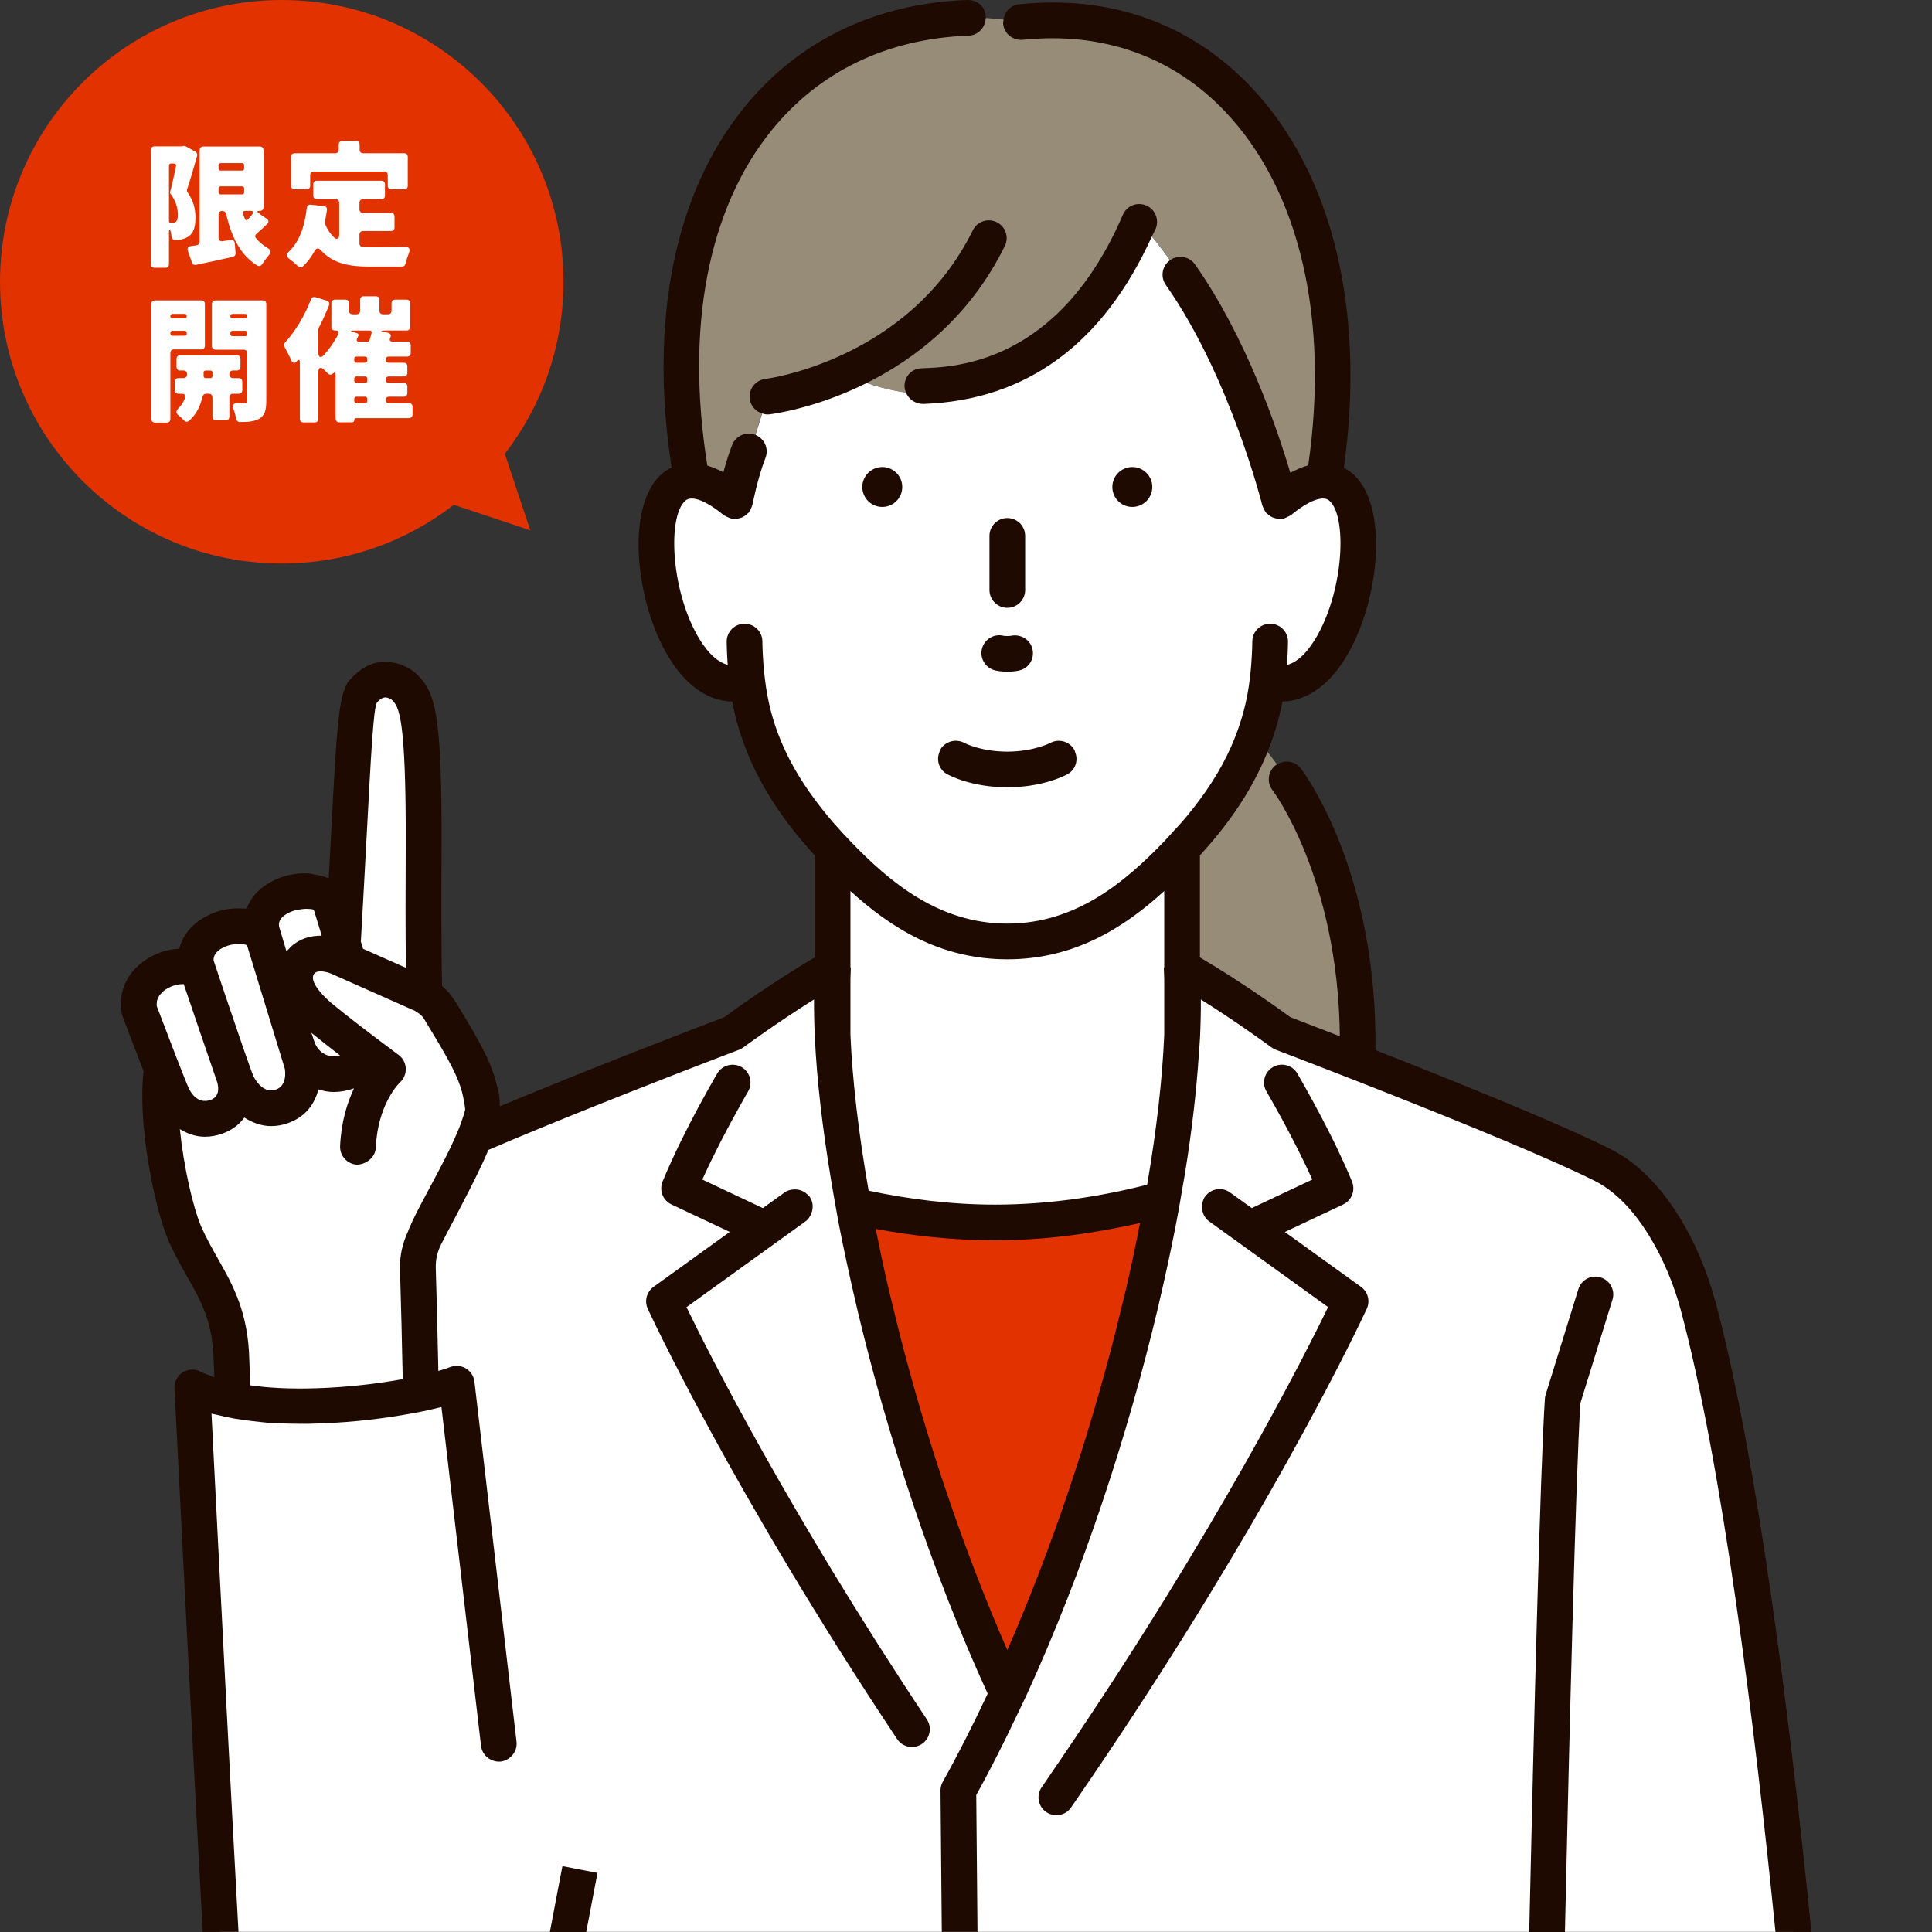
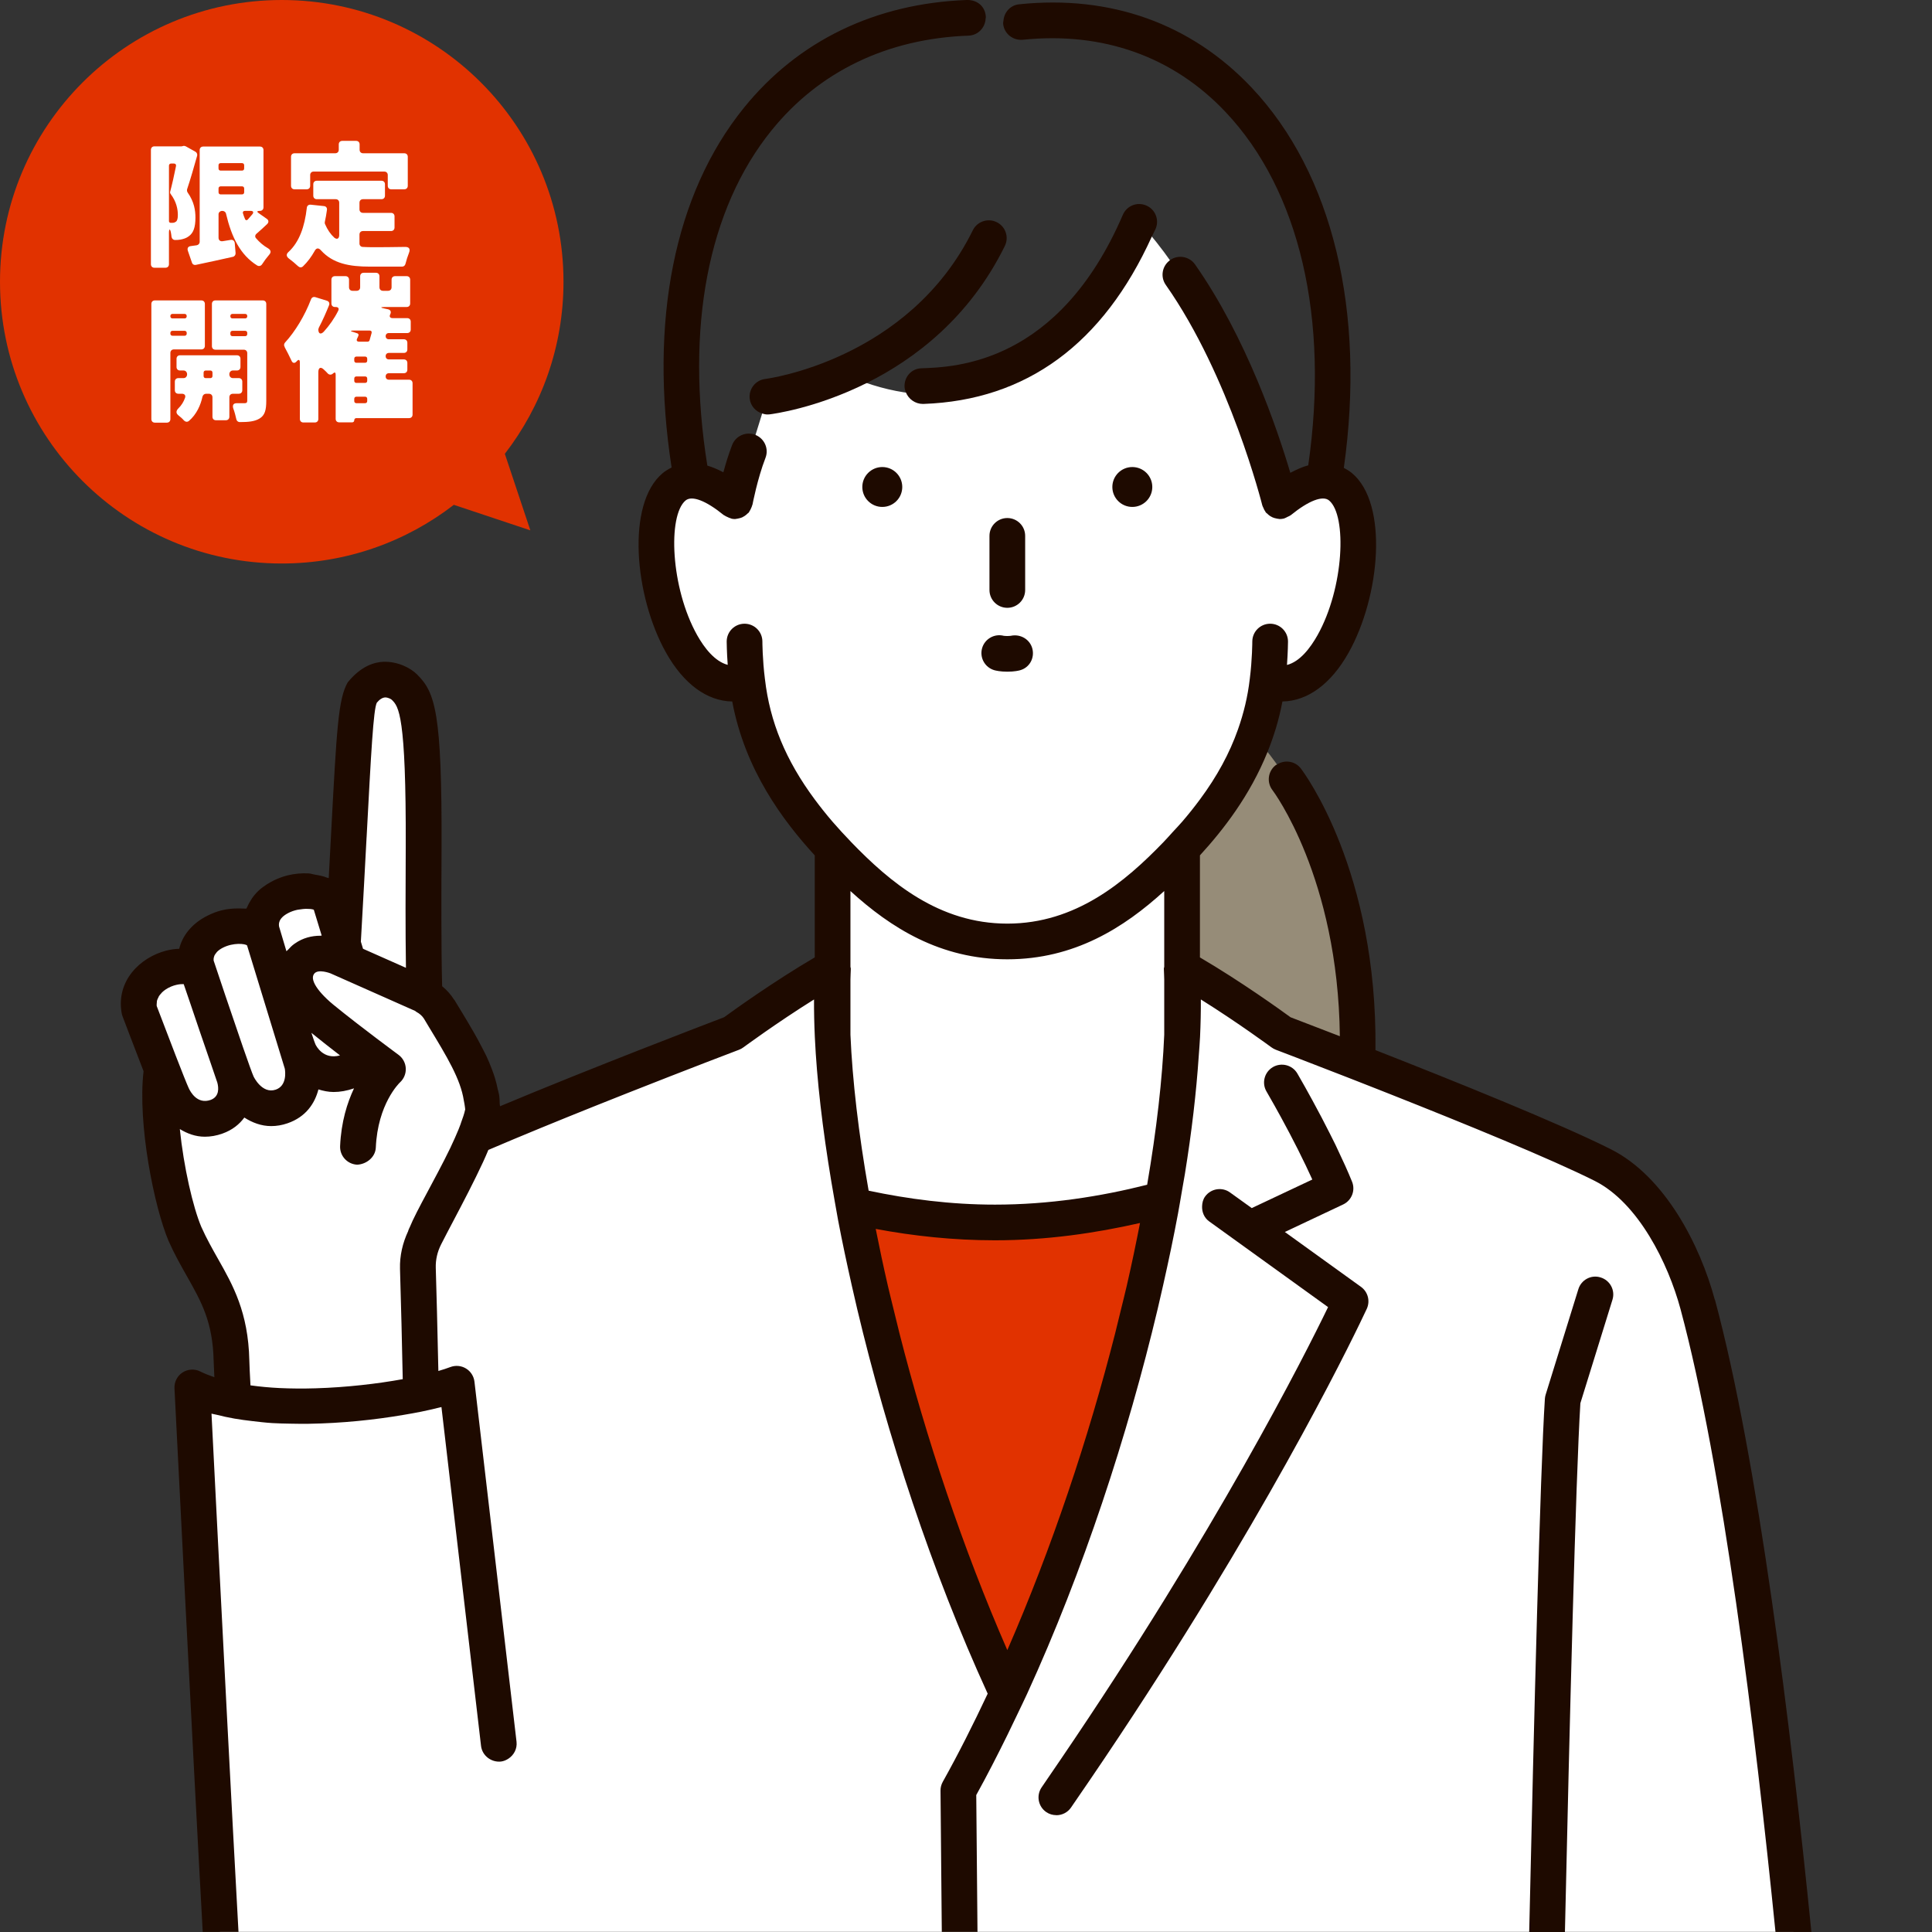
<svg xmlns="http://www.w3.org/2000/svg" id="design" viewBox="0 0 960 960">
  <rect x="0" y="0" width="960" height="960" fill="#333333" stroke="none" />
  <defs>
    <style>      .st0 {        fill: #fff;      }      .st1 {        fill: #1e0a00;      }      .st2 {        fill: #968c78;      }      .st3 {        fill: #e13200;      }    </style>
  </defs>
  <path class="st3" d="M0,140C0,217.32,62.68,280,140,280c32.2,0,61.85-10.88,85.5-29.15l38.03,12.68-12.68-38.03c18.27-23.65,29.15-53.3,29.15-85.5C280,62.68,217.32,0,140,0S0,62.68,0,140Z" />
  <g>
    <g>
      <path class="st2" d="M621.94,365.02c-7.91,20.15-19.76,38.54-34.58,54.73v8.29c3.71,17.35,2.61,34.57,0,48.91v17.29l.68-13.48,6.02,2.92,5.45,5.39,7.25,2.47,5.28,5.55,7.18,2.67,5.14,5.67,7.12,2.83,5.14,5.88,20.8,6.09,18.5,9.01c-2.82-57.1-19.8-131.72-53.98-164.21Z" />
-       <path class="st2" d="M657.86,238.98s.05,0,.08,0C680.42,102.25,614.22.04,507.45,10.98c-119.41-20.11-187.53,94.41-164.06,227.69l21.64,10.23,16.22-51.97c20.6,7.94,44.9-8.31,44.9-8.31,40.23,15.79,82.91,6.62,112.09-26.3,11.89-13.43,21.54-30.81,27.85-52.06,46.07,49.93,69.78,138.83,69.78,138.83l21.99-10.1Z" />
    </g>
    <g>
      <path class="st0" d="M889.01,931.29l-6.27-40.54-3.14-40.9-1.74-9.85-5.39-30.56-4.19-40.82-8.45-40.15-6.02-40.6-11.16-39.46-1.48-10.79-5.54-9.39-2.97-10.48-6.84-8.48-4.64-9.86-8.35-7-6.85-8.47-10.03-4.23-18.74-10.74-20.47-6.95-19.2-9.94-20.64-6.49-19.35-9.65-20.7-6.25-.94-.46-18.5-9.01-20.8-6.09-5.14-5.88-7.12-2.83-5.14-5.67-7.18-2.67-5.28-5.55-7.25-2.47-5.45-5.39-6.02-2.92-.68,13.48v-74.49c14.82-16.19,26.67-34.58,34.58-54.73,3.34-8.52,6-17.35,7.85-26.47,41.15,13.73,61.99-98.47,28.14-99.57l-.02.11-22.22,10.17s-23.59-88.92-69.59-138.92c-6.33,21.22-15.98,38.56-27.87,51.97-29.14,32.92-71.77,42.13-112.01,26.4,0,0-24.28,16.29-44.89,8.37l-16.14,51.98-21.44-10.1c-34.73-.28-13.89,113.39,27.51,99.57,6.24,30.7,21.35,58.16,42.43,81.2v74.46l-.68-13.46-6.01,2.92-5.45,5.39-7.26,2.48-5.28,5.55-7.18,2.67-5.15,5.68-7.11,2.83-5.15,5.88-20.8,6.09-19.44,9.46-20.7,6.25-19.35,9.64-20.64,6.49-19.21,9.94-8.39,2.85,2.32-3.41.72-8.55,1.81-.85-1.77-1.03,1.73-1.09-1.85-.88,1.64-1.22-1.91-.75,1.57-1.31-1.95-.7.4-6.29-3.68-5.12-.86-6.24-4.36-4.56-1.42-6.13-4.61-4.31-1.61-6.1-4.66-4.27.81-2-2.16.1.5-2.1-2.12.4.22-2.15-2.05.67-.06-2.16-1.97.91,1.19-1.24-1.55.86,1.51-.93-1.53.89,1.5-.95-1.54.89,1.51-.93-1.67.45,1.51-9.24-1.92-9.17,1.69-9.21-1.81-9.2,1.77-9.21-1.76-9.21,1.81-9.2-1.73-9.2,1.78-10.21-1.85-10.19,1.6-10.24-2.1-10.14,1.2-10.29-2.78-9.96-.36-10.36-6.74-7.69-1.23-3.15-3.38.37-2.43-2.38-2.93,1.73-3.22-1.09-1.88,2.84-3.39.32-.68,3.23-5.13,14.72.45,15.87-2.73,15.63.91,15.84-2.61,15.65.93,15.85-2.64,15.65.83,16.1-.73-2.98-2.44-1.91.95-2.95-2.44-1.92.95-2.95-2.44-1.92.95-2.96-2.44-1.91-2.49-5.58-6.29-.29-6-1.84-5.54,2.99-6.23.94-3.42,5.24-4.32,4.52,1.52,6.06-1.58.99,1.87.19-1.57,1.04,1.87.19-1.57,1.04,1.88.2-1.57,1.05.19.73-2.4-5.6-6.2-.33-5.91-1.86-5.44,3-6.14.98-3.27,5.24-4.2,4.53,1.57,5.94-1.43,1.31,1.97.3-1.41,1.41,1.97.3-1.41,1.41,1.97.31-1.4,1.41.29.88-2.29-5.42-6,.17-5.89-1.11-4.73,3.72-5.73,1.85-2.3,5.54-3.66,4.76,1.74,5.67-.3,4.21,3.06,3.05-.26,4.3,3.06,3.03-.25,4.31,3.07,3.04-.24,4.31,3.08,3.03-1.56-.18h.02s1.59.63,1.59.63l-2.6,10.22,1.94,10.39-.95,10.52,3.08,10.12v10.58s3.9,9.83,3.9,9.83l.95,10.53,5.09,9.23,2.11,8.41,5.65,6.62,2.6,8.27,5.43,6.78,1.52,8.53,3.98,7.71-.4,8.67,2.31,8.37-1.45,7.68,2.17,7.52-.7,3.99-4.45-1.24-15.1-4.39.13,36.61,3.65,36.75.11,36.93,3.67,36.74v3.25s.15,33.69.15,33.69l3.71,36.75.21,36.93,1.33,12.63h781.87l-2.2-28.71Z" />
      <polygon class="st0" points="79.69 530.75 79.67 530.73 79.69 530.75 79.68 530.74 79.68 530.74 79.67 530.74 79.68 530.74 79.67 530.74 81.14 531.73 79.71 530.76 81.14 531.73 79.76 530.79 81.14 531.73 79.69 530.75 79.69 530.75 79.69 530.75" />
    </g>
    <polygon class="st3" points="424 603 444.64 691.68 462.15 742.27 478.8 793.15 500.53 839.64 522.26 793.14 538.91 742.25 556.43 691.66 577 603 496 612 424 603" />
    <g>
      <path class="st1" d="M852.09,645.88c-7.35-27.32-24.81-61.34-51.74-74.87-25.51-12.83-78.73-34.25-116.89-49.21,1.02-89.11-35.51-137.91-37.11-139.98-2.88-3.72-8.04-4.43-11.87-1.91-.18.12-.4.15-.57.28-3.88,2.98-4.61,8.55-1.63,12.42.35.44,32.6,43.43,33.48,122.28-12.28-4.76-21.28-8.19-24.49-9.42-4.67-3.41-24.5-17.7-45.03-29.74v-50.71c11.68-12.75,24.83-29.7,33.54-51.26,3.15-7.81,5.76-16.17,7.45-25.2,12.51-.21,24.14-8.65,32.9-24.28,15.65-27.89,19.89-73.88,1.72-89.14-1.09-.92-2.52-1.82-4.11-2.64,10.93-77.63-5.46-146.25-45.86-189.02-30.04-31.79-70.1-46.09-115.52-41.34-4.25.44-7.32,3.85-7.73,7.94-.06.6-.23,1.17-.17,1.79.5,4.86,4.82,8.31,9.74,7.89,39.71-4.1,74.68,8.27,100.77,35.89,36.88,39.04,51.58,102.8,41.09,175.57-2.73.74-5.71,2.01-8.91,3.72-6.34-21.41-21.84-67.25-47.36-103.56-2.84-4.01-8.37-4.97-12.35-2.16l-.07.07h0c-3.95,2.82-4.9,8.3-2.1,12.27,31.81,45.28,47.82,108.99,47.98,109.63l.07.16c.09.33.28.61.41.92.28.71.6,1.41,1.08,2.04.08.1.09.23.18.34.16.21.41.3.59.48.5.52,1.04.97,1.62,1.34.36.23.73.43,1.12.6.6.26,1.23.44,1.87.56.39.08.78.18,1.18.2.17.01.33.08.5.08.69,0,1.4-.09,2.13-.26l.18-.08c.55-.15,1-.46,1.49-.7.56-.27,1.14-.47,1.65-.87l.15-.08c8.77-7.13,15.85-9.88,18.97-7.22,8.92,7.49,7.43,43.36-5.77,66.91-3.55,6.31-8.72,13.15-15.18,14.8.47-6.52.51-11.35.51-11.63,0-4.9-3.97-8.86-8.87-8.86s-8.87,3.96-8.87,8.86c0,.09-.02,8.86-1.26,18.62v.05s-.02.06-.02.06c-.99,8.6-2.99,16.84-5.84,24.93-4.16,11.79-10.32,23.23-18.88,34.77-2.73,3.69-5.66,7.39-8.88,11.12-1.41,1.64-3.01,3.3-4.53,4.95-1.44,1.58-2.8,3.15-4.34,4.74-.11.12-.2.23-.31.34-19.35,20.05-43.73,40.58-77.66,40.58s-58.3-20.52-77.66-40.58c-.1-.11-.19-.21-.29-.32-3.14-3.26-6.11-6.49-8.88-9.7-3.21-3.72-6.13-7.42-8.87-11.1-14.45-19.48-22.3-38.58-24.74-59.73l-.02-.06v-.05c-1.24-9.76-1.26-18.53-1.26-18.62,0-4.9-3.97-8.86-8.87-8.86s-8.87,3.96-8.87,8.86c0,.28.04,5.09.51,11.58-6.43-1.68-11.64-8.46-15.17-14.73-13.22-23.57-14.69-59.44-5.79-66.93,3.17-2.66,10.21.09,18.96,7.22.13.1.29.13.42.22.45.33.97.54,1.49.78.55.26,1.08.53,1.69.67.14.03.25.13.4.16.54.1,1.09.16,1.63.16.16,0,.31-.07.47-.08.45-.03.87-.14,1.3-.23.62-.13,1.22-.28,1.8-.54.41-.19.79-.42,1.17-.67.55-.35,1.05-.77,1.52-1.25.18-.19.42-.28.59-.48.13-.16.16-.36.28-.52.38-.54.65-1.12.9-1.71.19-.45.4-.88.51-1.37.03-.14.12-.25.15-.39.03-.12,2.41-12.75,6.45-23.17,1.75-4.51-.49-9.54-4.92-11.37l-.16-.1c-4.59-1.71-9.7.48-11.49,5.07-1.76,4.55-3.21,9.34-4.36,13.58-2.84-1.49-5.51-2.62-7.97-3.33-10.92-68.35.22-127.4,31.95-166.62,23.7-29.31,57.54-45.56,97.9-47.03,4.65-.18,8.23-3.94,8.43-8.52,0-.23.12-.43.11-.67-.19-4.9-3.76-8.5-9.2-8.53-45.62,1.66-84.02,20.19-111.03,53.6-34.64,42.83-47.12,106.11-35.91,178.72-1.75.87-3.31,1.85-4.48,2.84-18.19,15.26-13.95,61.25,1.7,89.14,8.77,15.62,20.39,24.07,32.9,24.28,6.36,33.97,25.1,59.1,41.01,76.47v50.69c-20.55,12.04-40.38,26.34-45.05,29.74-9.17,3.5-65.29,24.93-111.34,44.22,0-.41-.15-.8-.16-1.21-.05-1.62-.03-3.22-.39-4.89-.12-.8-.43-1.58-.59-2.37-.38-1.92-.86-3.88-1.45-5.79-.47-1.5-1.02-3.04-1.6-4.54-.81-2.09-1.68-4.23-2.7-6.37-.6-1.25-1.3-2.58-1.97-3.86-1.33-2.53-2.69-5.15-4.25-7.83-.16-.28-.36-.6-.52-.88-1.66-2.83-3.29-5.63-5.15-8.69l-2.11-3.46-1.7-2.82c-.08-.13-.22-.21-.3-.33-1.54-2.44-3.48-4.66-5.8-6.53l-.07-.08c-.52-19.05-.38-49.92-.31-63.67l.02-5.19c.23-67.34-3.15-77.07-12.15-86.03-3.27-3.25-9.43-6.45-16.63-6.32-4.49.21-11.07,1.92-17.85,10.24-4.7,8.25-5.46,22.61-8.3,76.05-.35,6.49-.71,13.53-1.13,21.21-.25-.12-.6-.1-.85-.21-1.81-.79-3.9-1.15-6-1.5-1.09-.18-2.06-.57-3.21-.63-3.36-.17-6.93.11-10.63,1.05-2.28.59-4.36,1.4-6.32,2.31-.6.28-1.15.59-1.72.9-1.33.71-2.57,1.51-3.73,2.37-.54.4-1.1.79-1.59,1.22-1.25,1.09-2.36,2.26-3.34,3.52-.49.62-.89,1.28-1.31,1.94-.67,1.06-1.29,2.15-1.77,3.3-.13.32-.37.59-.49.91-.53-.07-1.11,0-1.65-.05-.66-.05-1.34-.05-2.02-.06-2.84-.01-5.77.21-8.81,1-2.42.61-4.62,1.52-6.69,2.54-.5.25-.99.51-1.46.77-6.58,3.67-11.14,9.24-12.71,15.75-2.02.05-4.12.32-6.27.88h-.07c-13.17,3.36-25.04,15.11-22.26,31.01.09.55.24,1.09.43,1.61.88,2.32,5.9,15.57,10.31,26.93.05.13.1.26.15.39-3.03,26.09,5.25,67.45,12.46,84.42,2.89,6.51,6.05,12.09,9.1,17.48,7.17,12.68,12.86,22.7,13.27,42.15.04,1.63.17,4.52.35,8.01-2.49-.85-4.85-1.78-7-2.85-2.81-1.42-6.19-1.21-8.82.5-2.63,1.73-4.16,4.72-4,7.87.09,2.06,9.37,186.02,14.04,270.1h17.77c-.84-14.97-1.82-33.09-2.87-53.02-.89-16.69-1.82-34.48-2.76-52.5-3.2-61.44-6.42-124.95-7.78-152,.76.22,1.64.32,2.42.52,2.9.75,5.9,1.39,8.99,1.94,2.91.51,5.91.9,8.95,1.25,3.25.38,6.48.77,9.84.98,2.95.18,5.96.23,8.97.29,3.01.06,5.99.1,9.02.06,16.66-.25,33.13-2,47.15-4.41,3.06-.52,6.09-1.04,8.86-1.61,3.16-.65,6.12-1.33,8.85-2.01.37-.1.85-.18,1.21-.28l19.67,168.36c.57,4.88,5.08,8.24,9.84,7.79,1.4-.16,2.64-.71,3.75-1.43,2.74-1.78,4.44-4.93,4.05-8.39l-20.91-178.95c-.33-2.73-1.89-5.16-4.23-6.56-2.34-1.42-5.22-1.66-7.78-.69-1.66.64-3.71,1.29-5.92,1.94-.42-20.68-1-41.35-1.29-51.25-.12-4.01.78-7.94,2.65-11.64,1.73-3.41,3.86-7.46,6.19-11.89,4.84-9.18,10.23-19.48,14.7-29.13.96-2.02,1.73-3.95,2.59-5.93,16.36-7.01,34.93-14.6,52.79-21.75,5.42-2.17,10.73-4.28,15.91-6.33,30.56-12.09,55.36-21.51,55.9-21.71.76-.29,1.47-.69,2.13-1.18.21-.14,16.46-12.15,35.09-23.79-.03,5.9.1,12.13.4,18.64.98,21.24,3.82,45.65,8.2,71.88.21,1.28.45,2.59.67,3.88.33,1.92.66,3.84,1,5.79.57,3.18,1.08,6.28,1.69,9.5,2,10.52,4.31,21.35,6.77,32.3.88,3.91,1.78,7.83,2.71,11.78,14.88,62.62,36.98,130.29,64.85,191.17-7.11,15.1-14.5,29.83-22.31,43.79-.75,1.33-1.14,2.84-1.13,4.38l.56,61.96.08,8.25h17.73l-.07-8.25-.54-59.76c5.34-9.64,10.47-19.67,15.49-29.86,1.66-3.38,3.3-6.81,4.93-10.24,1.63-3.43,3.29-6.79,4.88-10.26,27.87-60.89,49.96-128.55,64.85-191.18.94-3.96,1.83-7.88,2.71-11.79,2.73-12.11,5.24-24.04,7.39-35.61.62-3.29,1.12-6.46,1.69-9.7.13-.74.26-1.48.38-2.22.44-2.55.93-5.17,1.34-7.68,3.41-21.05,5.68-40.66,6.88-58.53.22-3.2.52-6.54.66-9.61.3-6.51.43-12.74.4-18.64,18.61,11.64,34.86,23.65,35.07,23.79.66.48,1.37.88,2.13,1.18.41.15,14.83,5.63,35,13.5,1.9.74,3.73,1.46,5.73,2.24.53.21,1.11.43,1.65.65,2.28.9,4.62,1.81,7,2.75,2.59,1.02,5.23,2.06,7.91,3.12,36.01,14.26,79.56,32.03,101.25,42.94,21.71,10.92,36.51,41.11,42.59,63.66,21,78.03,37.07,208.82,47.2,309.52h17.84c-10.19-101.6-26.47-234.48-47.91-314.12ZM182.16,416.08c2.25-42.36,3.38-63.62,5.09-66.93,1.39-1.66,2.79-2.54,4.14-2.6,1.32-.03,2.91.78,3.29,1.18,3.36,3.32,7.16,7.11,6.93,73.4l-.02,5.17c-.07,12.69-.17,36.04.12,54.6l-21.32-9.46-1.08-3.54c1.17-20.39,2.08-37.54,2.84-51.83ZM143.14,453.72c1.54-.81,3.12-1.32,4.64-1.65.45-.1.84-.11,1.27-.18,1.01-.15,2.01-.28,2.87-.3.66,0,1.25.02,1.77.06.26.02.57.02.78.05.7.1,1.25.23,1.46.35l3.92,12.84c-.23,0-.48.06-.71.07-4.23.01-8.64,1.06-12.55,3.82-.13.09-.27.17-.4.27-1.1.78-2.11,1.8-3.08,2.89-.25.27-.54.43-.78.73-1.28-4.29-2.51-8.44-3.64-12.22-.17-.99-.69-4.03,4.47-6.73ZM106.15,476.4c.01-.27.09-.57.17-.88.06-.24.13-.49.25-.75.17-.39.49-.79.81-1.2.18-.23.3-.45.54-.68.67-.65,1.52-1.31,2.75-1.94,5.34-2.75,11.2-2.01,12.09-1.19l18.76,61.27c.24,1.38,1.14,8.44-4.49,10.4-6.83,2.34-11.02-6.47-11.05-6.58-.61-1.33-2.62-6.91-5.3-14.65l-8.65-25.37c-1.95-5.77-3.94-11.71-5.87-17.51l-.02-.24c-.02-.2,0-.44.01-.68ZM77.86,499.88c-.06-.56,0-1.07.05-1.59.04-.35.01-.73.1-1.06.14-.54.38-1.02.62-1.49.13-.25.21-.54.36-.78.32-.49.71-.92,1.1-1.34.14-.16.26-.35.42-.5.55-.54,1.15-1.01,1.72-1.4,3.78-2.56,7.68-2.78,8.73-2.72.09.01.29,0,.33.02l3.28,9.6c2.95,8.76,6.41,18.94,9.39,27.52l4.03,11.8c.68,2.53,1.13,7.01-3.41,8.63-6.53,2.23-9.91-3.93-10.81-5.9-1.69-3.58-10.27-25.93-15.91-40.8ZM231.09,551.51c-.35,1.79-1.17,4.1-2.03,6.44-.09.23-.12.4-.2.64-.32.86-.62,1.67-1,2.59-1.13,2.74-2.4,5.63-3.86,8.68l-.04.1c-.05.11-.1.22-.15.33-1.95,4.05-4.08,8.18-6.22,12.23-1.7,3.23-3.4,6.43-4.96,9.33-4.18,7.78-7.36,13.82-9.09,18.09-.07.13-.16.31-.23.44-.05.09-.06.19-.1.29-.07.19-.25.5-.31.68-.04.1-.01.21-.05.31-2.81,6-4.27,12.32-4.09,18.84v.02c.52,17.63,1.02,37.23,1.36,54.78-12.64,2.3-27.96,4.08-43.28,4.54-3.04.09-6.06.13-9.08.11-3.03-.02-6.04-.1-9.01-.24-4.93-.24-9.69-.7-14.29-1.33-.3-5.56-.53-10.14-.57-12.4-.52-23.91-8.18-37.43-15.58-50.49-2.77-4.91-5.67-10.02-8.26-15.81-4.18-9.85-8.77-29.83-10.69-48.65,3.66,2.23,7.77,3.8,12.42,3.8,2.81,0,5.74-.48,8.78-1.57,4.98-1.78,8.41-4.64,10.85-7.95,3.96,2.53,8.44,4.24,13.35,4.24,2.62,0,5.35-.43,8.13-1.4,9.21-3.19,13.55-9.95,15.34-16.82,2.37.71,4.83,1.28,7.56,1.28,3.16,0,6.54-.58,10.12-1.81-3.37,7.16-6.38,16.61-6.91,28.69-.21,4.88,3.59,9.01,8.49,9.24,4.49-.21,9.01-3.6,9.25-8.48.94-21.68,11.61-32.04,12.01-32.41,1.96-1.8,3.01-4.36,2.88-7.01-.14-2.65-1.46-5.1-3.59-6.68-.02-.02-4.7-3.47-10.94-8.19-2.94-2.23-6.22-4.73-9.56-7.31-.34-.27-.64-.49-.98-.76-3.78-2.93-7.56-5.92-10.9-8.65-1.13-.93-2.27-1.92-3.34-2.95-3.24-3.1-5.99-6.51-6.68-9.24-.31-1.21-.21-2.29.43-3.15,1.94-2.68,8.14-.24,8.18-.23l42.05,18.66c.21.14.36.34.59.46,1.65.88,2.96,2.08,3.78,3.39l2.32,3.88c9.2,15.17,15.84,26.13,17.47,36.73.28,1.31.44,2.37.55,3.21,0,.46.18.95.15,1.4l-.03.12ZM154.75,513.22c2.03,1.66,4.2,3.39,6.44,5.16,1.43,1.13,2.87,2.24,4.32,3.37.91.71,1.79,1.4,2.69,2.09.25.19.5.4.75.59-8.37,2.27-11.85-4.74-12.23-5.54-.35-.78-1.04-2.79-1.98-5.67ZM559.9,638.81c-.9,3.92-1.93,7.93-2.89,11.9-.96,3.96-1.9,7.91-2.92,11.91-13.22,51.9-31.4,106.54-53.56,157.32-22.16-50.78-40.34-105.42-53.56-157.32-1.02-4-1.96-7.94-2.92-11.9-.96-3.97-1.99-7.98-2.89-11.9-2.2-9.56-4.19-18.95-6.02-28.18,18.64,3.5,38.53,5.66,59.23,5.66,25.64,0,49.78-3.53,72.1-8.6-1.99,10.18-4.13,20.52-6.57,31.11ZM578.5,480.39c-.01.33-.21.61-.19.94.12,1.7.1,3.67.19,5.44v27.39c-.93,21.89-3.78,47.09-8.49,74.53-23.17,5.85-48.74,9.88-75.63,9.88-22.01,0-43.09-2.76-62.76-6.93-5.01-28.56-8.07-54.83-9.04-77.48v-27.39c.09-1.77.07-3.75.19-5.44.02-.33-.18-.61-.19-.94v-37.63c19.95,18.2,44.64,33.91,77.95,33.91s58.02-15.72,77.97-33.93v37.64Z" />
-       <path class="st1" d="M296.88,930.67l-1.47-.29-7.23-1.41-8.72-1.7s-2.81,14.48-6.23,32.72h18.06c1.65-8.77,3.12-16.44,4.14-21.73.91-4.71,1.47-7.59,1.47-7.6Z" />
      <path class="st1" d="M801.22,645.83c1.46-4.67-1.16-9.62-5.86-11.07-4.7-1.52-9.67,1.18-11.09,5.85l-16.25,52.41c-.21.66-.33,1.35-.38,2.04-2.34,36.25-5.47,161.47-7.79,264.94h17.75c2.28-102.23,5.37-225.54,7.68-262.76l15.94-51.41Z" />
      <path class="st1" d="M676.29,639.45l-.69-.5-37.17-26.79,28.97-13.67c4.25-2.01,6.2-6.99,4.42-11.33-2.11-5.21-4.58-10.63-7.13-15.95-.38-.79-.73-1.59-1.11-2.38-.94-1.92-1.87-3.75-2.81-5.62-1.39-2.76-2.74-5.39-4.08-7.94-6.32-12.03-11.66-21.2-12.05-21.87-2.51-4.27-7.99-5.59-12.15-3.17-4.23,2.49-5.65,7.91-3.17,12.13.05.09,1.61,2.76,3.91,6.86,2.04,3.65,4.66,8.39,7.57,13.94,1.33,2.53,2.71,5.21,4.1,7.96,1.32,2.63,2.64,5.32,3.94,8.03,1.1,2.31,2.2,4.64,3.24,6.95l-30.1,14.19-8.78-6.32-1.84-1.32-.17-.12c-3.93-2.87-9.51-1.97-12.37,1.99-1.07,1.48-1.45,3.16-1.51,4.85-.11,2.86,1.01,5.72,3.5,7.52l59.1,42.6c-11.57,23.92-55.57,111.18-133.04,225.02-1.87,2.75-3.73,5.49-5.65,8.27-1.22,1.78-2.37,3.51-3.61,5.3-2.79,4.03-1.78,9.55,2.25,12.32,1.51,1.05,3.22,1.52,4.93,1.54l.11.03c2.81,0,5.58-1.33,7.29-3.82.52-.76,1-1.48,1.52-2.23,82.53-119.65,129.34-212.28,141.88-238.14,2.22-4.58,3.5-7.32,3.57-7.47,1.75-3.86.55-8.39-2.88-10.87Z" />
-       <path class="st1" d="M341.14,649.5l43.89-31.63.19-.14,15.02-10.83c1.42-1.02,2.3-2.44,2.9-3.96,1.08-2.71.94-5.86-.91-8.41-.49-.66-1.13-1.11-1.74-1.6-1.76-1.4-3.88-2.04-6.06-1.9-1.6.11-3.2.49-4.59,1.5l-6.2,4.47-4.58,3.3-30.08-14.19c.36-.79.74-1.58,1.1-2.37,1.23-2.69,2.5-5.37,3.8-8.03,1.34-2.74,2.67-5.4,4.01-8,7.15-13.92,13.71-25.15,13.81-25.33,2.48-4.22,1.06-9.64-3.17-12.13-4.18-2.41-9.63-1.09-12.15,3.17-.44.75-7.23,12.35-14.63,26.83-1.33,2.58-2.66,5.26-3.99,7.98-1.29,2.64-2.55,5.33-3.78,8.01-1.69,3.67-3.31,7.34-4.77,10.92-1.75,4.36.19,9.33,4.44,11.33l28.97,13.65-37.88,27.3c-3.43,2.47-4.63,7.01-2.88,10.87.4.87,41.2,89.51,123.9,213.81,1.7,2.58,4.52,3.96,7.38,3.96,1.7,0,3.4-.48,4.9-1.49,4.09-2.7,5.2-8.2,2.48-12.27-69.05-103.83-108.54-182.34-119.42-204.83Z" />
      <path class="st1" d="M569.57,102.12c-4.49-1.97-9.72.12-11.64,4.64-31.79,73.85-82.89,75.65-100.17,76.25-4.9.17-8.47,4.27-8.3,9.17.03,1.01.33,1.94.69,2.83,1.34,3.33,4.65,5.7,8.4,5.7h.33c51.21-1.81,89.3-29.9,113.45-83.15.6-1.32,1.3-2.46,1.88-3.82,1.94-4.5-.14-9.71-4.64-11.63Z" />
      <path class="st1" d="M483.39,114.42c-31.81,64.56-102.4,73.8-103.11,73.88-4.85.57-8.32,4.98-7.75,9.83.43,3.59,2.97,6.34,6.2,7.34.83.26,1.68.48,2.58.48.35,0,.69-.02,1.06-.05,1.69-.21,23.12-3.01,48.43-15.65,23.78-11.88,50.97-32.45,68.49-68.01,2.17-4.39.36-9.71-4.04-11.85-4.38-2.16-9.7-.35-11.87,4.03Z" />
      <path class="st1" d="M509.4,293.16v-26.89c0-4.9-3.97-8.86-8.87-8.86s-8.87,3.96-8.87,8.86v26.89c0,4.9,3.97,8.86,8.87,8.86s8.87-3.96,8.87-8.86Z" />
      <path class="st1" d="M562.64,232.07c-5.48,0-9.92,4.44-9.92,9.91s4.44,9.91,9.92,9.91,9.93-4.44,9.93-9.91-4.44-9.91-9.93-9.91Z" />
      <path class="st1" d="M428.48,241.98c0,5.47,4.44,9.91,9.93,9.91s9.92-4.44,9.92-9.91-4.44-9.91-9.92-9.91-9.93,4.44-9.93,9.91Z" />
      <path class="st1" d="M488,322.08c-1.33,4.71,1.4,9.6,6.12,10.95.61.16,2.88.73,6.41.73s5.79-.55,6.39-.73c4.61-1.3,7.21-5.97,6.08-10.61-1.14-4.65-5.82-7.49-10.6-6.52,0,0-.66.14-1.87.14-1.04,0-1.66-.1-1.82-.12-4.64-1.18-9.39,1.56-10.71,6.16Z" />
-       <path class="st1" d="M467.15,372.64c-.16.28-.16.59-.28.88-1.27,3-.89,6.37,1.05,8.85.71.92,1.62,1.71,2.7,2.31,1.2.66,12.28,6.52,29.91,6.52s28.71-5.87,29.92-6.52c1.08-.6,1.98-1.39,2.69-2.31,1.92-2.47,2.3-5.84,1.02-8.85-.11-.26-.11-.54-.25-.8-2.32-4.29-7.75-5.87-11.99-3.58-.09.05-8.32,4.34-21.4,4.34s-21.16-4.22-21.36-4.34c-4.28-2.28-9.62-.76-12.01,3.5Z" />
    </g>
  </g>
  <g>
    <path class="st0" d="M92.35,72.73l4.76,2.66c.7.42,1.05,1.26.84,2.03-1.54,5.46-3.36,11.83-4.97,16.58-.14.56-.07,1.19.28,1.68,3.29,4.69,3.85,8.96,3.85,12.45,0,4.83-.98,7.63-3.36,9.31-1.12.84-2.52,1.33-4.06,1.61-.77.14-1.68.21-2.66.21s-1.68-.7-1.82-1.68c-.07-.63-.14-1.33-.28-1.96-.42-2.17-.98-2.03-.98.14v15.53c0,1.05-.7,1.75-1.75,1.75h-5.46c-1.05,0-1.75-.7-1.75-1.75v-56.82c0-1.05.7-1.75,1.75-1.75h13.5l.28-.07h.14l.42-.14c.35-.07.84,0,1.26.21ZM83.96,82.31v27.57c0,.49.35.84.84.84h.84c.63,0,1.26-.14,1.68-.56h.14c.63-.56.91-1.61.91-3.36,0-2.73-.63-6.51-3.64-10.5-.21-.28-.28-.63-.21-.91.98-3.64,2.1-8.61,2.94-12.87.14-.77-.28-1.26-1.05-1.26h-1.4c-.63,0-1.05.42-1.05,1.05ZM128.95,104.78c-1.26,0-1.4.49-.42,1.12l3.99,2.8c1.05.7,1.12,1.75.21,2.66-1.75,1.68-3.57,3.29-5.25,4.76-.77.63-.91,1.61-.21,2.31,1.68,1.96,3.64,3.64,5.95,4.97,1.4.84,1.61,1.96.56,3.15-1.26,1.47-2.52,3.15-3.5,4.69-.56.91-1.54,1.19-2.45.7-8.47-5.25-12.8-14.2-15.53-25.75-.14-.84-.98-1.4-1.82-1.4-1.05,0-1.89.7-1.89,1.68v11.62c0,1.26.84,1.96,2.1,1.75l3.85-.63c1.12-.21,1.96.42,2.1,1.54l.42,4.97c.07.91-.49,1.68-1.33,1.89-6.3,1.4-12.87,2.87-18.33,3.99-.91.21-1.75-.21-2.03-1.12l-2.03-5.88c-.42-1.26.14-2.17,1.4-2.31l3.01-.42c.84-.14,1.47-.84,1.47-1.75v-45.55c0-1.05.7-1.75,1.75-1.75h28.2c1.05,0,1.75.7,1.75,1.75v28.48c0,1.05-.77,1.75-1.82,1.75h-.14ZM120.27,81.06h-10.64c-.63,0-1.05.42-1.05,1.05v1.61c0,.63.42,1.05,1.05,1.05h10.64c.63,0,1.05-.42,1.05-1.05v-1.61c0-.63-.42-1.05-1.05-1.05ZM108.59,93.65v1.89c0,.63.42,1.05,1.05,1.05h10.64c.63,0,1.05-.42,1.05-1.05v-1.89c0-.63-.42-1.05-1.05-1.05h-10.64c-.63,0-1.05.42-1.05,1.05ZM124.61,104.78h-2.87c-.84,0-1.26.56-.98,1.33.28.91.56,1.75.91,2.52.28.91.98,1.05,1.61.28.77-.84,1.47-1.68,2.17-2.52.7-.91.35-1.61-.84-1.61Z" />
    <path class="st0" d="M178.62,116.53v4.48c0,.91.63,1.61,1.54,1.68,1.4.07,2.8.14,4.27.14,3.43,0,11.33,0,16.93-.14,1.96,0,2.59,1.05,1.89,2.87-.7,1.75-1.33,3.78-1.75,5.46-.21.91-.84,1.47-1.75,1.47h-15.88c-10.36,0-18.4-1.54-24.35-8.05-1.19-1.4-2.38-1.33-3.22.35-1.61,2.87-3.5,5.39-5.74,7.56-.77.7-1.68.63-2.45-.07-1.26-1.19-3.08-2.73-4.69-3.92-1.19-.98-1.26-2.1-.07-3.15,5.39-4.97,8.05-12.66,9.1-21.9.07-1.05.84-1.68,1.89-1.61l6.58.7c1.05.07,1.68.84,1.54,1.89-.28,2.1-.63,4.06-1.05,5.95-.07.35-.07.77.07,1.05,1.26,2.94,2.8,5.11,4.62,6.79,1.4,1.12,2.45.49,2.45-1.33v-16.02c0-1.05-.7-1.75-1.75-1.75h-9.38c-1.05,0-1.75-.7-1.75-1.75v-5.67c0-1.05.7-1.75,1.75-1.75h32.12c1.05,0,1.75.7,1.75,1.75v5.67c0,1.05-.7,1.75-1.75,1.75h-9.17c-1.05,0-1.75.7-1.75,1.75v3.29c0,1.05.7,1.75,1.75,1.75h13.92c1.05,0,1.75.7,1.75,1.75v5.53c0,1.05-.7,1.75-1.75,1.75h-13.92c-1.05,0-1.75.7-1.75,1.75ZM154.13,87v5.32c0,1.05-.7,1.75-1.75,1.75h-6.02c-1.05,0-1.75-.7-1.75-1.75v-14.41c0-1.05.7-1.75,1.75-1.75h20.22c1.05,0,1.75-.7,1.75-1.75v-2.66c0-1.05.7-1.75,1.75-1.75h6.86c1.05,0,1.75.7,1.75,1.75v2.66c0,1.05.7,1.75,1.75,1.75h20.43c1.05,0,1.75.7,1.75,1.75v14.41c0,1.05-.7,1.75-1.75,1.75h-6.44c-1.05,0-1.75-.7-1.75-1.75v-5.32c0-1.05-.7-1.75-1.75-1.75h-35.06c-1.05,0-1.75.7-1.75,1.75Z" />
    <path class="st0" d="M100.05,173.62h-13.64c-1.05,0-1.75.7-1.75,1.75v32.89c0,1.05-.7,1.75-1.75,1.75h-5.95c-1.05,0-1.75-.7-1.75-1.75v-57.24c0-1.05.7-1.75,1.75-1.75h23.09c1.05,0,1.75.7,1.75,1.75v20.85c0,1.05-.7,1.75-1.75,1.75ZM91.72,155.98h-6.02c-.63,0-1.05.42-1.05,1.05v.14c0,.63.42,1.05,1.05,1.05h6.02c.63,0,1.05-.42,1.05-1.05v-.14c0-.63-.42-1.05-1.05-1.05ZM85.71,166.83h6.02c.63,0,1.05-.42,1.05-1.05v-.35c0-.63-.42-1.05-1.05-1.05h-6.02c-.63,0-1.05.42-1.05,1.05v.35c0,.63.42,1.05,1.05,1.05ZM118.66,195.66h-2.94c-1.05,0-1.75.7-1.75,1.75v9.66c0,1.05-.7,1.75-1.75,1.75h-4.9c-1.05,0-1.75-.7-1.75-1.75v-9.66c0-1.05-.7-1.75-1.75-1.75h-1.47c-.84,0-1.54.63-1.75,1.47-.84,3.99-2.87,8.75-6.72,12.03-.77.63-1.75.49-2.45-.21-.77-.91-1.82-1.82-2.8-2.59-1.26-1.05-1.19-2.17-.07-3.36,1.61-1.54,2.73-3.43,3.36-5.25.49-1.26-.21-2.1-1.54-2.1h-1.75c-1.05,0-1.75-.7-1.75-1.75v-4.27c0-1.05.7-1.75,1.75-1.75h2.59c1.05,0,1.75-.84,1.75-1.89s-.7-1.89-1.75-1.89h-1.75c-1.05,0-1.75-.7-1.75-1.75v-4.06c0-1.05.7-1.75,1.75-1.75h28.27c1.05,0,1.75.7,1.75,1.75v4.06c0,1.05-.7,1.75-1.75,1.75h-2.03c-1.05,0-1.75.84-1.75,1.89s.7,1.89,1.75,1.89h2.94c1.05,0,1.75.7,1.75,1.75v4.27c0,1.05-.7,1.75-1.75,1.75ZM102.22,187.89h2.31c.63,0,1.05-.42,1.05-1.05v-1.68c0-.63-.42-1.05-1.05-1.05h-2.31c-.63,0-1.05.42-1.05,1.05v1.68c0,.63.42,1.05,1.05,1.05ZM132.31,151.02v48.14c0,4.62-.7,7.21-3.36,8.82-2.45,1.47-5.53,1.75-9.8,1.75-.91,0-1.61-.63-1.75-1.54-.35-1.61-.84-3.5-1.47-5.18-.56-1.68.07-2.73,1.82-2.66h3.78c.98,0,1.33-.35,1.33-1.33v-23.51c0-1.05-.7-1.75-1.75-1.75h-14.06c-1.05,0-1.75-.7-1.75-1.75v-20.99c0-1.05.7-1.75,1.75-1.75h23.51c1.05,0,1.75.7,1.75,1.75ZM121.81,155.98h-6.3c-.63,0-1.05.42-1.05,1.05v.14c0,.63.42,1.05,1.05,1.05h6.3c.63,0,1.05-.42,1.05-1.05v-.14c0-.63-.42-1.05-1.05-1.05ZM115.51,167.04h6.3c.63,0,1.05-.42,1.05-1.05v-.56c0-.63-.42-1.05-1.05-1.05h-6.3c-.63,0-1.05.42-1.05,1.05v.56c0,.63.42,1.05,1.05,1.05Z" />
-     <path class="st0" d="M205,202.09v3.92c0,1.05-.7,1.75-1.75,1.75h-26.17c-.63,0-1.05.42-1.05,1.05s-.42,1.05-1.05,1.05h-6.44c-1.05,0-1.75-.7-1.75-1.75v-21.97c0-1.12-.49-1.33-1.33-.56-.77.77-1.82.77-2.59,0-.56-.63-1.19-1.26-1.89-1.89-1.61-1.61-2.8-1.05-2.8,1.26v23.23c0,1.05-.7,1.75-1.75,1.75h-5.67c-1.05,0-1.75-.7-1.75-1.75v-27.99c0-1.54-.63-1.75-1.61-.63-.98,1.12-2.03.98-2.59-.42-.98-2.1-2.31-4.76-3.36-6.65v-.14c-.49-.7-.35-1.54.21-2.17,4.97-5.39,9.8-13.36,12.87-21.41.35-.98,1.19-1.4,2.17-1.12l5.67,1.75c1.12.35,1.54,1.26,1.12,2.31-1.47,3.64-3.15,7.49-5.04,11.06-.07.07-.07.21-.07.28l-.21.56v11.68c0,2.24,1.19,2.8,2.73,1.19,2.73-3.01,5.25-6.58,7.14-10.36.56-1.12.07-1.89-1.19-1.89h-.42c-1.05,0-1.75-.7-1.75-1.75v-11.83c0-1.05.7-1.75,1.75-1.75h5.25c1.05,0,1.75.7,1.75,1.75v3.78c0,1.05.7,1.75,1.75,1.75h2.03c1.05,0,1.75-.7,1.75-1.75v-5.46c0-1.05.7-1.75,1.75-1.75h6.09c1.05,0,1.75.7,1.75,1.75v5.46c0,1.05.7,1.75,1.75,1.75h2.52c1.05,0,1.75-.7,1.75-1.75v-3.78c0-1.05.7-1.75,1.75-1.75h5.74c1.05,0,1.75.7,1.75,1.75v11.83c0,1.05-.7,1.75-1.75,1.75h-10.85c-2.31,0-2.31.35-.07.77l1.61.35c1.33.28,1.75,1.26,1.19,2.45-.63,1.19-.14,1.96,1.19,1.96h7.21c1.05,0,1.75.7,1.75,1.75v3.92c0,1.05-.7,1.75-1.75,1.75h-9.17c-.91,0-1.54.63-1.54,1.54s.63,1.54,1.54,1.54h7.49c1.05,0,1.75.7,1.75,1.75v3.29c0,1.05-.7,1.75-1.75,1.75h-7.42c-.98,0-1.61.63-1.61,1.61s.63,1.61,1.61,1.61h7.42c1.05,0,1.75.7,1.75,1.75v3.36c0,1.05-.7,1.75-1.75,1.75h-7.42c-.98,0-1.61.63-1.61,1.61s.63,1.61,1.61,1.61h10.01c1.05,0,1.75.7,1.75,1.75ZM175.68,165.01l1.68.56c.7.14.98.7.7,1.33l-.63,1.4c-.42.84-.07,1.47.98,1.47h4.27c.49,0,.84-.28.98-.77.35-1.19.7-2.38.98-3.5.21-.77-.21-1.26-.98-1.26h-7.91c-1.75,0-1.82.35-.07.77ZM182.47,179.21v-.98c0-.63-.42-1.05-1.05-1.05h-4.34c-.63,0-1.05.42-1.05,1.05v.98c0,.63.42,1.05,1.05,1.05h4.34c.63,0,1.05-.42,1.05-1.05ZM182.47,189.22v-1.12c0-.63-.42-1.05-1.05-1.05h-4.34c-.63,0-1.05.42-1.05,1.05v1.12c0,.63.42,1.05,1.05,1.05h4.34c.63,0,1.05-.42,1.05-1.05ZM176.03,198.17v1.12c0,.63.42,1.05,1.05,1.05h4.34c.63,0,1.05-.42,1.05-1.05v-1.12c0-.63-.42-1.05-1.05-1.05h-4.34c-.63,0-1.05.42-1.05,1.05Z" />
+     <path class="st0" d="M205,202.09v3.92c0,1.05-.7,1.75-1.75,1.75h-26.17c-.63,0-1.05.42-1.05,1.05s-.42,1.05-1.05,1.05h-6.44c-1.05,0-1.75-.7-1.75-1.75v-21.97c0-1.12-.49-1.33-1.33-.56-.77.77-1.82.77-2.59,0-.56-.63-1.19-1.26-1.89-1.89-1.61-1.61-2.8-1.05-2.8,1.26v23.23c0,1.05-.7,1.75-1.75,1.75h-5.67c-1.05,0-1.75-.7-1.75-1.75v-27.99c0-1.54-.63-1.75-1.61-.63-.98,1.12-2.03.98-2.59-.42-.98-2.1-2.31-4.76-3.36-6.65v-.14c-.49-.7-.35-1.54.21-2.17,4.97-5.39,9.8-13.36,12.87-21.41.35-.98,1.19-1.4,2.17-1.12l5.67,1.75c1.12.35,1.54,1.26,1.12,2.31-1.47,3.64-3.15,7.49-5.04,11.06-.07.07-.07.21-.07.28l-.21.56c0,2.24,1.19,2.8,2.73,1.19,2.73-3.01,5.25-6.58,7.14-10.36.56-1.12.07-1.89-1.19-1.89h-.42c-1.05,0-1.75-.7-1.75-1.75v-11.83c0-1.05.7-1.75,1.75-1.75h5.25c1.05,0,1.75.7,1.75,1.75v3.78c0,1.05.7,1.75,1.75,1.75h2.03c1.05,0,1.75-.7,1.75-1.75v-5.46c0-1.05.7-1.75,1.75-1.75h6.09c1.05,0,1.75.7,1.75,1.75v5.46c0,1.05.7,1.75,1.75,1.75h2.52c1.05,0,1.75-.7,1.75-1.75v-3.78c0-1.05.7-1.75,1.75-1.75h5.74c1.05,0,1.75.7,1.75,1.75v11.83c0,1.05-.7,1.75-1.75,1.75h-10.85c-2.31,0-2.31.35-.07.77l1.61.35c1.33.28,1.75,1.26,1.19,2.45-.63,1.19-.14,1.96,1.19,1.96h7.21c1.05,0,1.75.7,1.75,1.75v3.92c0,1.05-.7,1.75-1.75,1.75h-9.17c-.91,0-1.54.63-1.54,1.54s.63,1.54,1.54,1.54h7.49c1.05,0,1.75.7,1.75,1.75v3.29c0,1.05-.7,1.75-1.75,1.75h-7.42c-.98,0-1.61.63-1.61,1.61s.63,1.61,1.61,1.61h7.42c1.05,0,1.75.7,1.75,1.75v3.36c0,1.05-.7,1.75-1.75,1.75h-7.42c-.98,0-1.61.63-1.61,1.61s.63,1.61,1.61,1.61h10.01c1.05,0,1.75.7,1.75,1.75ZM175.68,165.01l1.68.56c.7.14.98.7.7,1.33l-.63,1.4c-.42.84-.07,1.47.98,1.47h4.27c.49,0,.84-.28.98-.77.35-1.19.7-2.38.98-3.5.21-.77-.21-1.26-.98-1.26h-7.91c-1.75,0-1.82.35-.07.77ZM182.47,179.21v-.98c0-.63-.42-1.05-1.05-1.05h-4.34c-.63,0-1.05.42-1.05,1.05v.98c0,.63.42,1.05,1.05,1.05h4.34c.63,0,1.05-.42,1.05-1.05ZM182.47,189.22v-1.12c0-.63-.42-1.05-1.05-1.05h-4.34c-.63,0-1.05.42-1.05,1.05v1.12c0,.63.42,1.05,1.05,1.05h4.34c.63,0,1.05-.42,1.05-1.05ZM176.03,198.17v1.12c0,.63.42,1.05,1.05,1.05h4.34c.63,0,1.05-.42,1.05-1.05v-1.12c0-.63-.42-1.05-1.05-1.05h-4.34c-.63,0-1.05.42-1.05,1.05Z" />
  </g>
</svg>